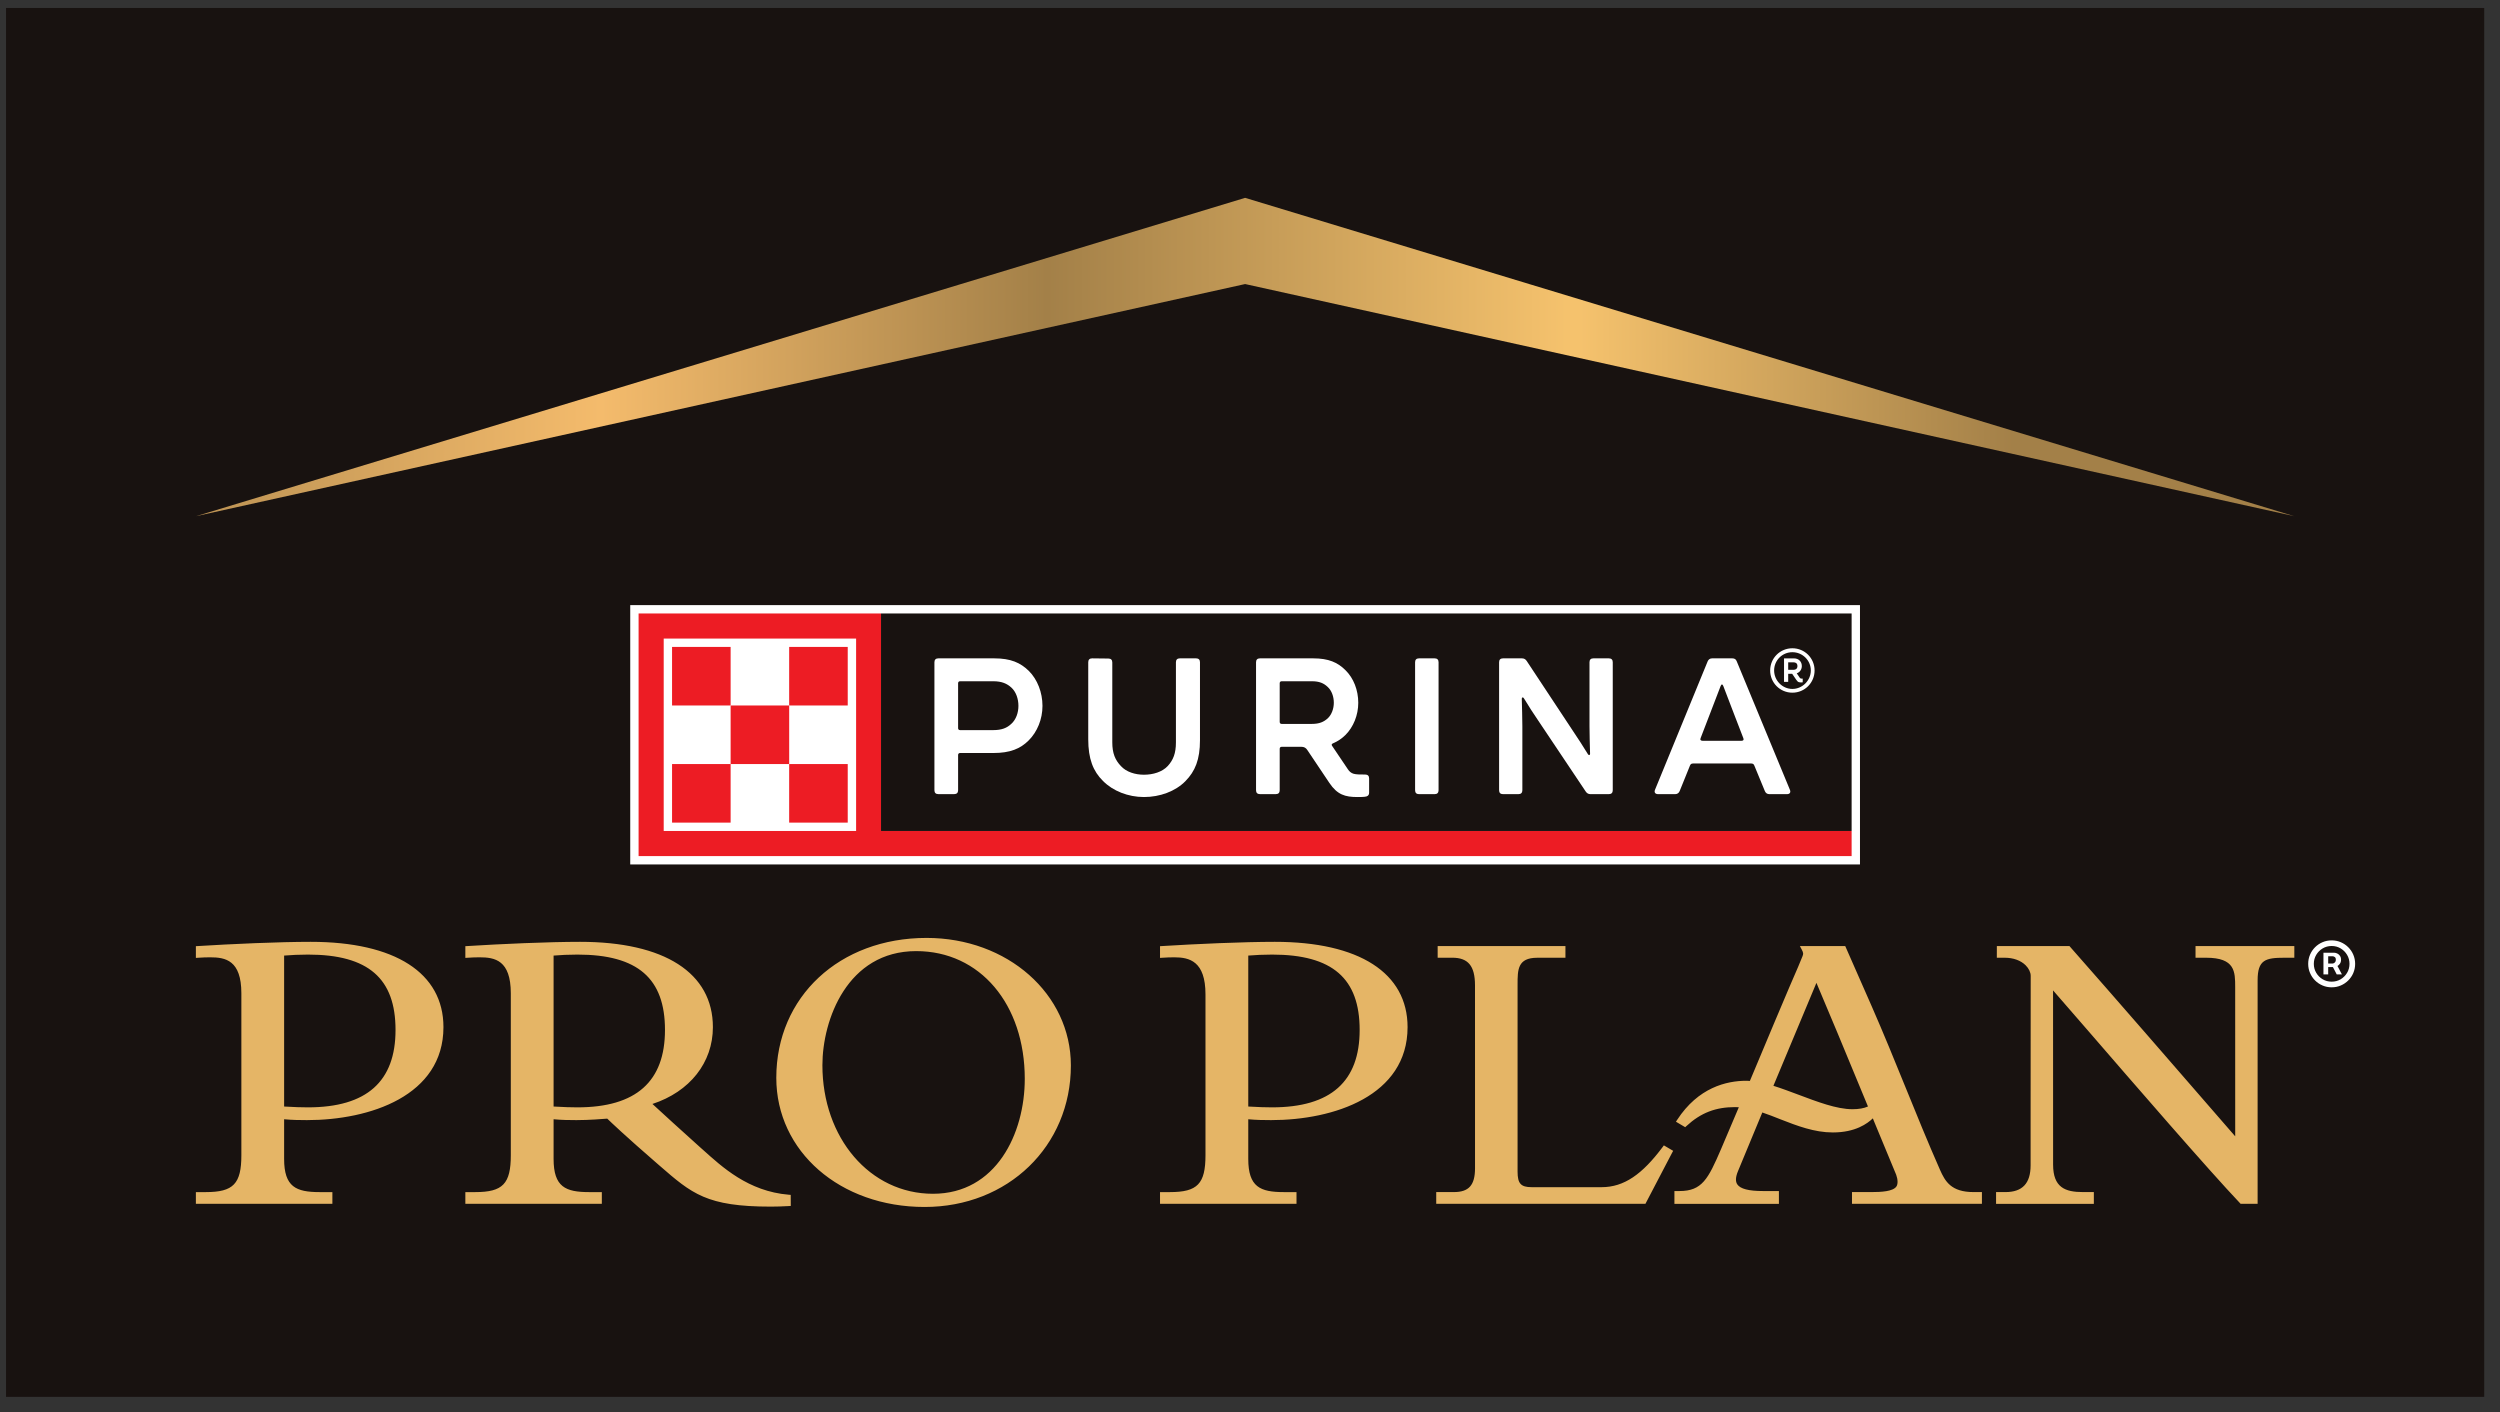
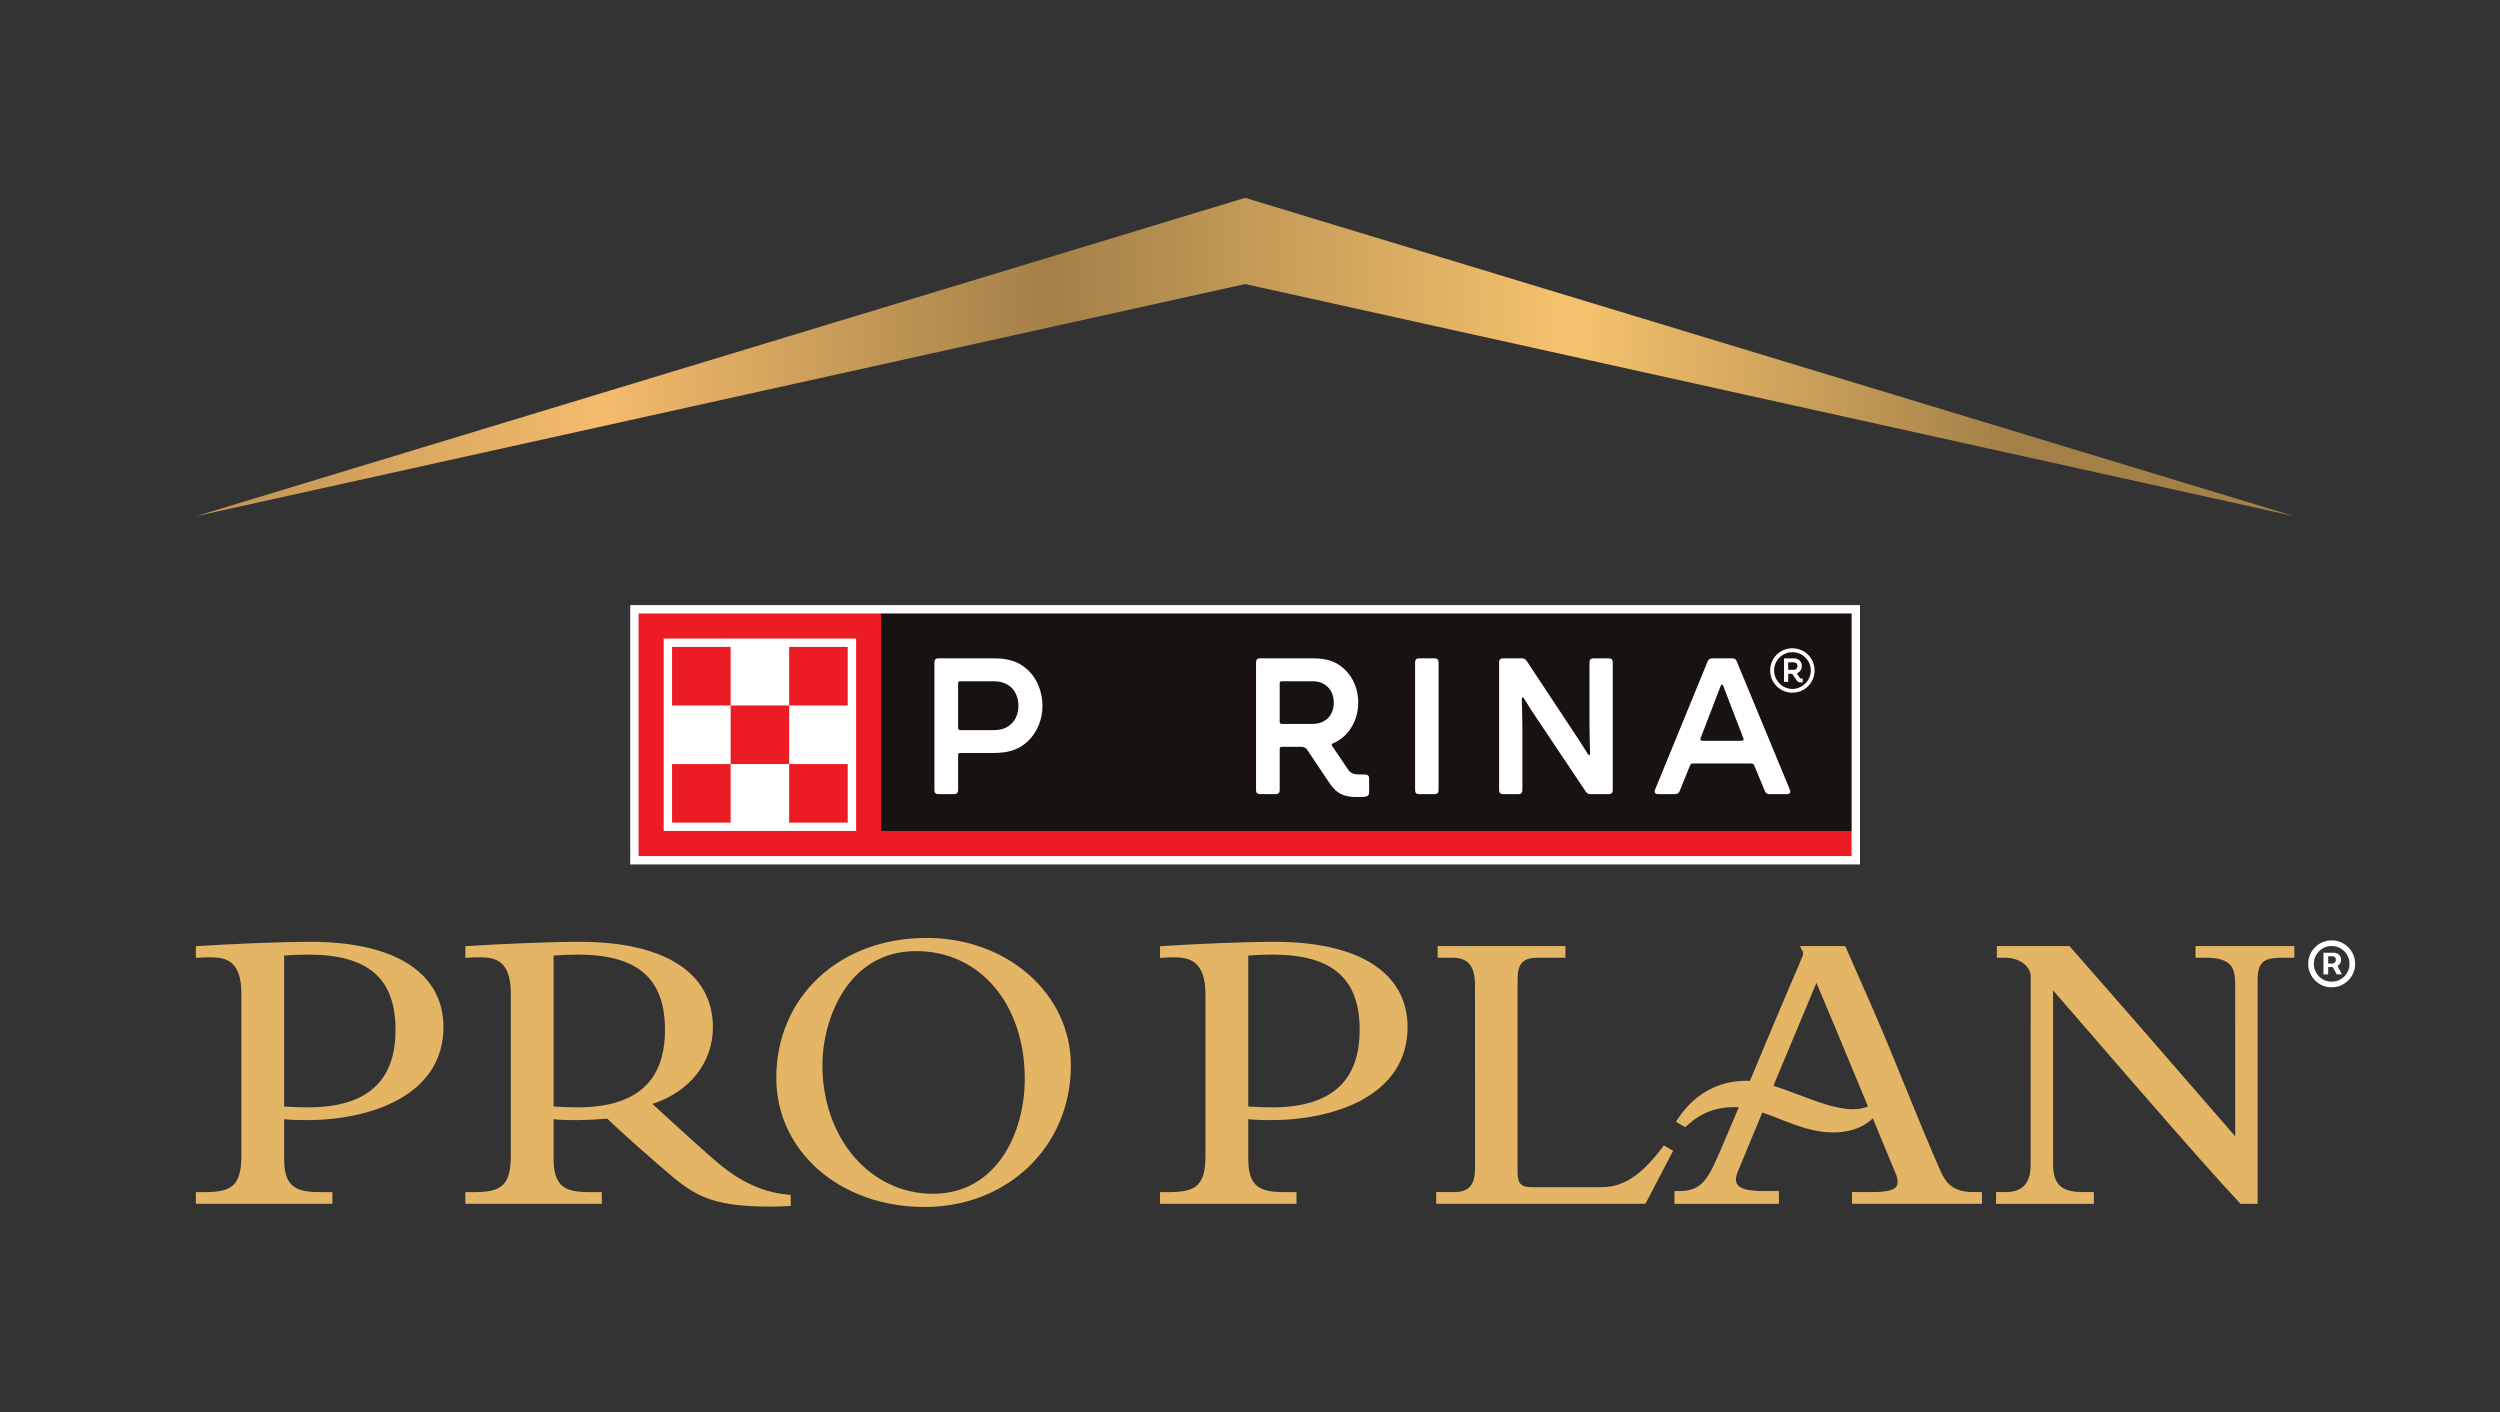
<svg xmlns="http://www.w3.org/2000/svg" width="108" height="61" viewBox="0 0 108 61" fill="none">
  <rect x="0" y="0" width="108" height="61" fill="#333333" stroke="none" />
-   <path d="M0.26 0.344H107.318V60.344H0.26V0.344Z" fill="#181210" />
  <path d="M80.024 47.918C79.343 47.918 78.5 47.594 77.69 47.29C77.331 47.155 76.961 47.016 76.611 46.907C77.48 44.82 78.157 43.199 78.47 42.459C78.867 43.382 79.77 45.558 80.696 47.8C80.521 47.879 80.301 47.918 80.024 47.918ZM83.806 50.532C83.28 49.34 82.787 48.126 82.31 46.951C81.847 45.812 81.368 44.635 80.86 43.476C80.478 42.605 80.125 41.801 79.738 40.924L79.714 40.87H77.755L77.826 41.003C77.916 41.173 77.909 41.209 77.866 41.315C77.742 41.627 77.618 41.911 77.49 42.205C77.426 42.352 77.361 42.502 77.295 42.657C76.85 43.702 76.412 44.746 75.975 45.791L75.595 46.696C75.544 46.692 75.493 46.689 75.444 46.689C74.581 46.689 73.362 46.982 72.453 48.378L72.401 48.458L72.801 48.695L72.85 48.649C73.484 48.063 74.129 47.827 74.955 47.827C75.006 47.827 75.059 47.829 75.117 47.833C74.862 48.436 74.606 49.04 74.348 49.643C73.794 50.93 73.531 51.453 72.554 51.453H72.335V52.006H76.849V51.453H76.16C75.543 51.453 75.18 51.358 75.051 51.165C74.965 51.037 74.975 50.849 75.082 50.592C75.168 50.381 75.597 49.344 76.132 48.059C76.387 48.145 76.642 48.245 76.91 48.352C77.64 48.639 78.389 48.922 79.177 48.922C80.159 48.922 80.673 48.536 80.907 48.313L80.965 48.457C81.445 49.621 81.825 50.541 81.915 50.749C81.992 50.96 81.994 51.157 81.923 51.259C81.774 51.471 81.27 51.498 80.848 51.498H80.006V52.005H85.619V51.498H85.257C84.29 51.498 84.028 51.036 83.806 50.532ZM40.304 51.571C37.581 51.571 35.528 49.157 35.528 46.017C35.528 44.054 36.607 41.088 39.58 41.088C42.341 41.088 44.27 43.384 44.27 46.606C44.27 48.975 43.029 51.571 40.304 51.571ZM40.028 40.518C36.266 40.518 33.536 43.06 33.536 46.562C33.536 49.742 36.29 52.141 39.942 52.141C43.545 52.141 46.262 49.513 46.262 46.028C46.262 42.938 43.523 40.518 40.028 40.518ZM54.951 47.838C54.745 47.838 54.315 47.828 53.925 47.802V41.281C54.196 41.256 54.612 41.238 54.956 41.238C57.571 41.238 58.737 42.274 58.737 44.495C58.737 46.714 57.498 47.838 54.951 47.838ZM55.071 40.687C53.722 40.687 51.651 40.779 50.198 40.87L50.113 40.875V41.381L50.209 41.375C50.408 41.362 50.544 41.356 50.731 41.356C51.382 41.356 52.077 41.522 52.077 42.957V49.902C52.077 51.141 51.732 51.499 50.541 51.499H50.113V52.005H56.009V51.499H55.46C54.442 51.499 53.925 51.277 53.925 50.065V48.352C54.263 48.384 54.598 48.389 54.912 48.389C57.631 48.389 60.807 47.337 60.807 44.373C60.807 42.03 58.716 40.687 55.071 40.687ZM13.301 47.838C13.095 47.838 12.665 47.828 12.274 47.802V41.281C12.546 41.256 12.962 41.238 13.306 41.238C15.92 41.238 17.087 42.274 17.087 44.495C17.087 46.714 15.848 47.838 13.301 47.838ZM13.42 40.687C12.072 40.687 10.001 40.779 8.547 40.87L8.462 40.875V41.381L8.559 41.375C8.759 41.362 8.894 41.356 9.08 41.356C9.732 41.356 10.427 41.476 10.427 42.911V49.902C10.427 51.141 10.082 51.499 8.891 51.499H8.462V52.005H14.359V51.499H13.81C12.791 51.499 12.274 51.277 12.274 50.065V48.352C12.613 48.384 12.948 48.389 13.261 48.389C15.981 48.389 19.157 47.337 19.157 44.373C19.157 42.03 17.066 40.687 13.42 40.687ZM24.941 47.838C24.735 47.838 24.305 47.828 23.915 47.802V41.281C24.186 41.256 24.602 41.238 24.946 41.238C27.561 41.238 28.727 42.274 28.727 44.495C28.727 46.714 27.488 47.838 24.941 47.838ZM34.076 51.612C32.323 51.468 31.19 50.408 30.363 49.667L30.231 49.55C29.523 48.919 28.522 48.001 28.185 47.691C29.8 47.162 30.797 45.903 30.797 44.373C30.797 42.03 28.706 40.687 25.061 40.687C23.712 40.687 21.642 40.778 20.188 40.87L20.103 40.875V41.381L20.199 41.375C20.399 41.362 20.534 41.356 20.721 41.356C21.372 41.356 22.067 41.476 22.067 42.911V49.902C22.067 51.141 21.722 51.499 20.531 51.499H20.103V52.005H25.999V51.499H25.45C24.432 51.499 23.915 51.277 23.915 50.065V48.352C24.253 48.384 24.588 48.389 24.902 48.389C25.446 48.389 26.068 48.339 26.233 48.325C26.374 48.462 27.02 49.079 28.341 50.223L28.493 50.355C29.891 51.571 30.53 52.126 33.3 52.126C33.544 52.126 33.791 52.118 34.076 52.102L34.161 52.097L34.159 51.619L34.076 51.612ZM71.832 49.544C70.946 50.733 70.156 51.286 69.192 51.286H66.167C65.701 51.286 65.559 51.129 65.559 50.613L65.559 42.534C65.559 41.888 65.56 41.378 66.404 41.375C66.698 41.374 66.992 41.374 67.285 41.374H67.627V40.87H62.107V41.374L62.737 41.373C63.425 41.373 63.718 41.728 63.72 42.56C63.722 44.539 63.722 46.579 63.721 48.565V50.467C63.721 51.199 63.456 51.498 62.805 51.498L62.045 51.498V52.005H71.083L71.108 51.956C71.246 51.692 71.402 51.394 71.561 51.089C71.791 50.646 72.029 50.19 72.231 49.807L72.281 49.716L71.879 49.48L71.832 49.544ZM94.847 40.87V41.374H95.307C96.559 41.374 96.559 41.979 96.56 42.64C96.561 44.553 96.561 48.133 96.561 49.089C96.402 48.907 96.136 48.6 95.813 48.228C94.351 46.542 91.31 43.036 89.426 40.9L89.4 40.87H86.264L86.263 41.374H86.603C86.976 41.374 87.298 41.491 87.509 41.702C87.645 41.839 87.727 42.008 87.726 42.155C87.722 44.347 87.722 46.462 87.722 48.602V50.344C87.722 51.121 87.367 51.498 86.636 51.498H86.23V52.007H90.454V51.498H89.983C89.21 51.498 88.695 51.297 88.694 50.312C88.692 48.124 88.692 43.839 88.692 42.785C88.957 43.084 89.532 43.749 90.217 44.541C92.156 46.783 95.402 50.536 96.768 51.976L96.794 52.005H97.529L97.529 42.351C97.529 41.463 97.866 41.374 98.692 41.374H99.115V40.87H94.847Z" fill="#E5B566" />
  <path d="M8.463 22.3L53.789 12.271L99.115 22.3L53.789 8.547L8.463 22.3Z" fill="url(#paint0_linear_1118_57)" />
  <path d="M80.351 26.141H27.226V37.344H80.351V26.141Z" fill="white" />
  <path d="M36.984 35.898H28.672V27.586H36.984V35.898ZM38.06 35.898V26.502H27.587V36.983H79.99V35.898H38.06Z" fill="#ED1C24" />
  <path d="M31.563 30.477H29.033V27.947H31.563V30.477Z" fill="#ED1C24" />
  <path d="M31.563 35.537H29.033V33.007H31.563V35.537Z" fill="#ED1C24" />
  <path d="M34.093 33.007L31.563 33.007V30.477H34.093V33.007Z" fill="#ED1C24" />
  <path d="M36.622 30.477H34.092V27.947H36.622V30.477Z" fill="#ED1C24" />
  <path d="M36.622 35.537H34.092V33.007H36.622V35.537Z" fill="#ED1C24" />
  <path d="M38.06 35.898H79.99V26.502H38.06L38.06 35.898Z" fill="#181210" />
  <path d="M64.761 28.608C64.761 28.499 64.819 28.441 64.928 28.441H65.749C65.833 28.441 65.9 28.474 65.951 28.55L67.978 31.617C68.171 31.91 68.381 32.22 68.598 32.58C68.632 32.639 68.691 32.631 68.691 32.564C68.682 32.22 68.666 31.709 68.666 31.365V28.608C68.666 28.499 68.724 28.441 68.833 28.441H69.503C69.612 28.441 69.671 28.499 69.671 28.608V34.139C69.671 34.248 69.612 34.307 69.503 34.307H68.707C68.624 34.307 68.557 34.273 68.506 34.198L66.453 31.131C66.252 30.837 66.051 30.527 65.833 30.167C65.8 30.108 65.741 30.117 65.741 30.184C65.749 30.527 65.766 31.039 65.766 31.382V34.139C65.766 34.248 65.707 34.307 65.598 34.307H64.928C64.819 34.307 64.761 34.248 64.761 34.139V28.608Z" fill="white" />
  <path d="M61.132 28.608C61.132 28.499 61.191 28.441 61.3 28.441H61.979C62.087 28.441 62.146 28.499 62.146 28.608V34.139C62.146 34.248 62.087 34.307 61.979 34.307H61.3C61.191 34.307 61.132 34.248 61.132 34.139V28.608Z" fill="white" />
  <path d="M57.361 31.03C57.185 31.189 56.993 31.273 56.674 31.273H55.367C55.317 31.273 55.283 31.24 55.283 31.189V29.514C55.283 29.463 55.317 29.43 55.367 29.43H56.674C56.993 29.43 57.185 29.514 57.353 29.673C57.529 29.832 57.621 30.092 57.621 30.36C57.621 30.611 57.529 30.871 57.361 31.03ZM58.979 33.46C58.769 33.46 58.585 33.46 58.476 33.427C58.358 33.393 58.291 33.326 58.224 33.226L57.546 32.22C57.512 32.17 57.529 32.136 57.588 32.111C57.789 32.027 57.973 31.901 58.124 31.751C58.467 31.407 58.677 30.896 58.677 30.36C58.677 29.815 58.476 29.296 58.124 28.952C57.789 28.617 57.395 28.441 56.733 28.441H54.429C54.319 28.441 54.261 28.5 54.261 28.609V34.139C54.261 34.248 54.319 34.306 54.429 34.306H55.116C55.225 34.306 55.283 34.248 55.283 34.139V32.346C55.283 32.296 55.317 32.262 55.367 32.262H56.222C56.331 32.262 56.414 32.304 56.473 32.396L57.428 33.821C57.772 34.332 58.107 34.432 58.643 34.432C58.727 34.432 58.953 34.432 59.029 34.407C59.113 34.382 59.146 34.323 59.146 34.248V33.628C59.146 33.519 59.087 33.46 58.979 33.46Z" fill="white" />
-   <path d="M47.649 33.737C47.222 33.318 47.012 32.782 47.012 31.935V28.608C47.012 28.5 47.071 28.441 47.18 28.441L47.884 28.449C47.993 28.449 48.051 28.508 48.051 28.617V32.069C48.051 32.547 48.177 32.832 48.42 33.091C48.655 33.351 49.041 33.468 49.418 33.468C49.811 33.468 50.205 33.351 50.448 33.091C50.683 32.832 50.8 32.547 50.8 32.069V28.608C50.8 28.5 50.859 28.441 50.968 28.441H51.672C51.781 28.441 51.839 28.5 51.839 28.608V31.977C51.839 32.815 51.63 33.318 51.211 33.745C50.775 34.189 50.105 34.432 49.418 34.432C48.739 34.432 48.077 34.172 47.649 33.737Z" fill="white" />
  <path d="M43.694 31.265C43.502 31.449 43.275 31.541 42.906 31.541H41.474C41.423 31.541 41.39 31.508 41.39 31.458V29.514C41.39 29.463 41.423 29.43 41.474 29.43H42.906C43.275 29.43 43.502 29.53 43.694 29.706C43.895 29.891 43.996 30.192 43.996 30.494C43.996 30.787 43.895 31.081 43.694 31.265ZM44.448 28.986C44.08 28.625 43.661 28.441 42.948 28.441H40.535C40.426 28.441 40.367 28.5 40.367 28.609V34.139C40.367 34.248 40.426 34.306 40.535 34.306H41.222C41.331 34.306 41.39 34.248 41.39 34.139V32.614C41.39 32.564 41.423 32.53 41.474 32.53H42.915C43.636 32.53 44.08 32.346 44.44 31.985C44.809 31.617 45.035 31.072 45.035 30.494C45.035 29.916 44.817 29.354 44.448 28.986Z" fill="white" />
  <path d="M75.235 32.002H73.551C73.475 32.002 73.433 31.96 73.467 31.885L73.844 30.905C74.012 30.477 74.163 30.083 74.33 29.639C74.364 29.547 74.414 29.547 74.448 29.639C74.615 30.083 74.766 30.477 74.933 30.905L75.311 31.885C75.344 31.96 75.311 32.002 75.235 32.002ZM77.322 34.114L75.026 28.567C74.992 28.474 74.925 28.441 74.833 28.441H73.962C73.869 28.441 73.802 28.491 73.769 28.575L71.498 34.114C71.448 34.231 71.506 34.307 71.632 34.307H72.369C72.462 34.307 72.528 34.256 72.562 34.173L73.006 33.075C73.031 33.008 73.073 32.983 73.14 32.983H75.654C75.721 32.983 75.763 33.008 75.788 33.075L76.241 34.173C76.274 34.256 76.341 34.307 76.433 34.307H77.196C77.322 34.307 77.372 34.231 77.322 34.114Z" fill="white" />
  <path d="M77.431 29.762C76.994 29.762 76.642 29.392 76.642 28.964C76.642 28.527 76.994 28.175 77.431 28.175C77.868 28.175 78.228 28.527 78.228 28.964C78.228 29.392 77.868 29.762 77.431 29.762ZM77.431 28.005C76.898 28.005 76.471 28.432 76.471 28.964C76.471 29.496 76.898 29.924 77.431 29.924C77.963 29.924 78.39 29.496 78.39 28.964C78.39 28.432 77.963 28.005 77.431 28.005Z" fill="white" />
  <path d="M77.487 28.936H77.25V28.613H77.487C77.564 28.613 77.649 28.65 77.649 28.774C77.649 28.888 77.573 28.936 77.487 28.936ZM77.735 29.259L77.62 29.087C77.763 29.04 77.839 28.907 77.839 28.774C77.839 28.593 77.716 28.442 77.497 28.442H77.07V29.458H77.25V29.107H77.421L77.601 29.372C77.678 29.486 77.735 29.486 77.877 29.477V29.316C77.801 29.316 77.782 29.325 77.735 29.259Z" fill="white" />
  <path d="M100.373 42.094V41.159H100.847C100.885 41.159 100.926 41.17 100.971 41.192C101.016 41.213 101.054 41.246 101.085 41.291C101.117 41.335 101.133 41.391 101.133 41.458C101.133 41.526 101.117 41.585 101.084 41.633C101.051 41.68 101.011 41.716 100.963 41.741C100.917 41.765 100.873 41.777 100.832 41.777H100.49V41.625H100.768C100.796 41.625 100.826 41.611 100.858 41.584C100.891 41.556 100.908 41.514 100.908 41.458C100.908 41.401 100.891 41.362 100.858 41.342C100.826 41.321 100.798 41.311 100.773 41.311H100.578V42.094H100.373ZM100.938 41.653L101.171 42.094H100.946L100.718 41.653H100.938ZM100.728 42.652C100.588 42.652 100.456 42.626 100.334 42.573C100.211 42.521 100.103 42.448 100.01 42.355C99.918 42.262 99.845 42.155 99.793 42.032C99.74 41.91 99.714 41.778 99.714 41.638C99.714 41.498 99.74 41.366 99.793 41.244C99.845 41.121 99.918 41.014 100.01 40.921C100.103 40.828 100.211 40.755 100.334 40.703C100.456 40.65 100.588 40.624 100.728 40.624C100.868 40.624 100.999 40.65 101.122 40.703C101.244 40.755 101.352 40.828 101.445 40.921C101.538 41.014 101.611 41.121 101.663 41.244C101.715 41.366 101.742 41.498 101.742 41.638C101.742 41.778 101.715 41.91 101.663 42.032C101.611 42.155 101.538 42.262 101.445 42.355C101.352 42.448 101.244 42.521 101.122 42.573C100.999 42.626 100.868 42.652 100.728 42.652ZM100.728 42.408C100.87 42.408 100.999 42.374 101.116 42.305C101.232 42.235 101.325 42.142 101.394 42.026C101.464 41.909 101.498 41.78 101.498 41.638C101.498 41.496 101.464 41.367 101.394 41.25C101.325 41.134 101.232 41.041 101.116 40.971C100.999 40.902 100.87 40.867 100.728 40.867C100.586 40.867 100.457 40.902 100.34 40.971C100.223 41.041 100.13 41.134 100.061 41.25C99.992 41.367 99.957 41.496 99.957 41.638C99.957 41.78 99.992 41.909 100.061 42.026C100.13 42.142 100.223 42.235 100.34 42.305C100.457 42.374 100.586 42.408 100.728 42.408Z" fill="white" />
  <defs>
    <linearGradient id="paint0_linear_1118_57" x1="0.259" y1="30.344" x2="107.318" y2="30.344" gradientUnits="userSpaceOnUse">
      <stop stop-color="#A38048" />
      <stop offset="0" stop-color="#A38048" />
      <stop offset="0.24" stop-color="#F4BB6C" />
      <stop offset="0.42" stop-color="#A38048" />
      <stop offset="0.42" stop-color="#A38048" />
      <stop offset="0.63" stop-color="#F5C26D" />
      <stop offset="0.635" stop-color="#F5C26D" />
      <stop offset="0.81" stop-color="#A38048" />
      <stop offset="0.997" stop-color="#A38048" />
      <stop offset="1" stop-color="#A38048" />
    </linearGradient>
  </defs>
</svg>